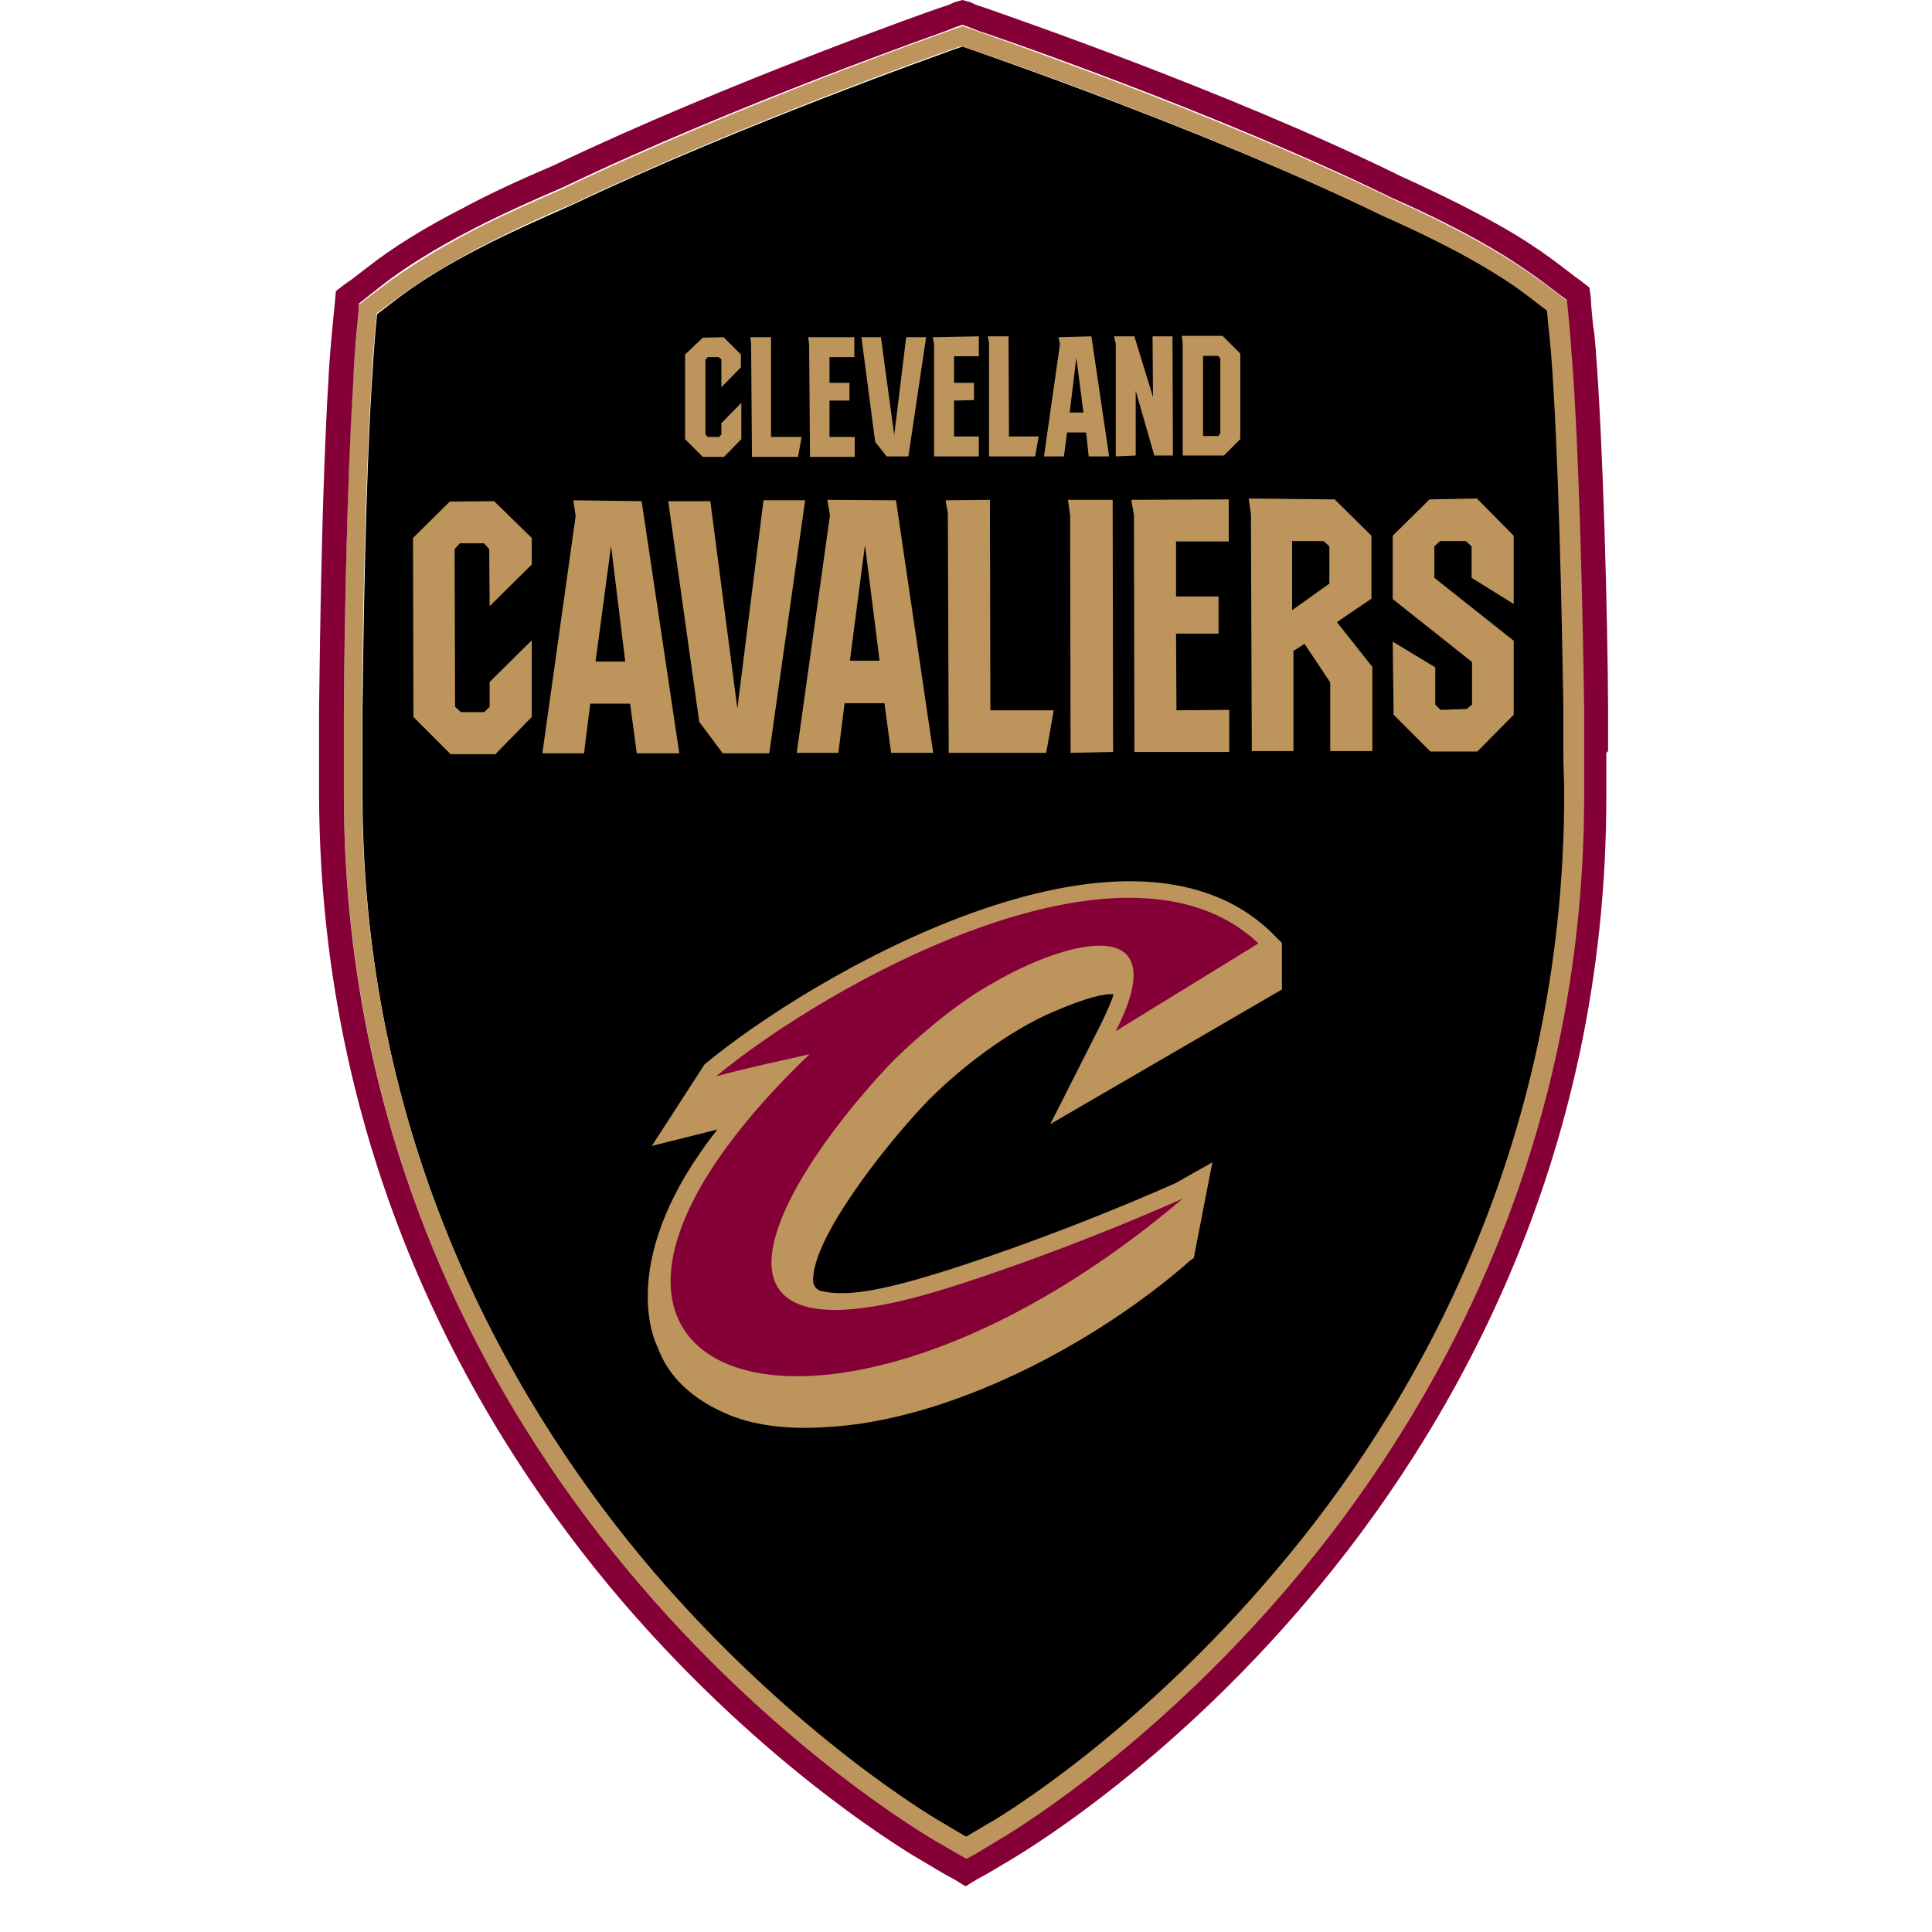
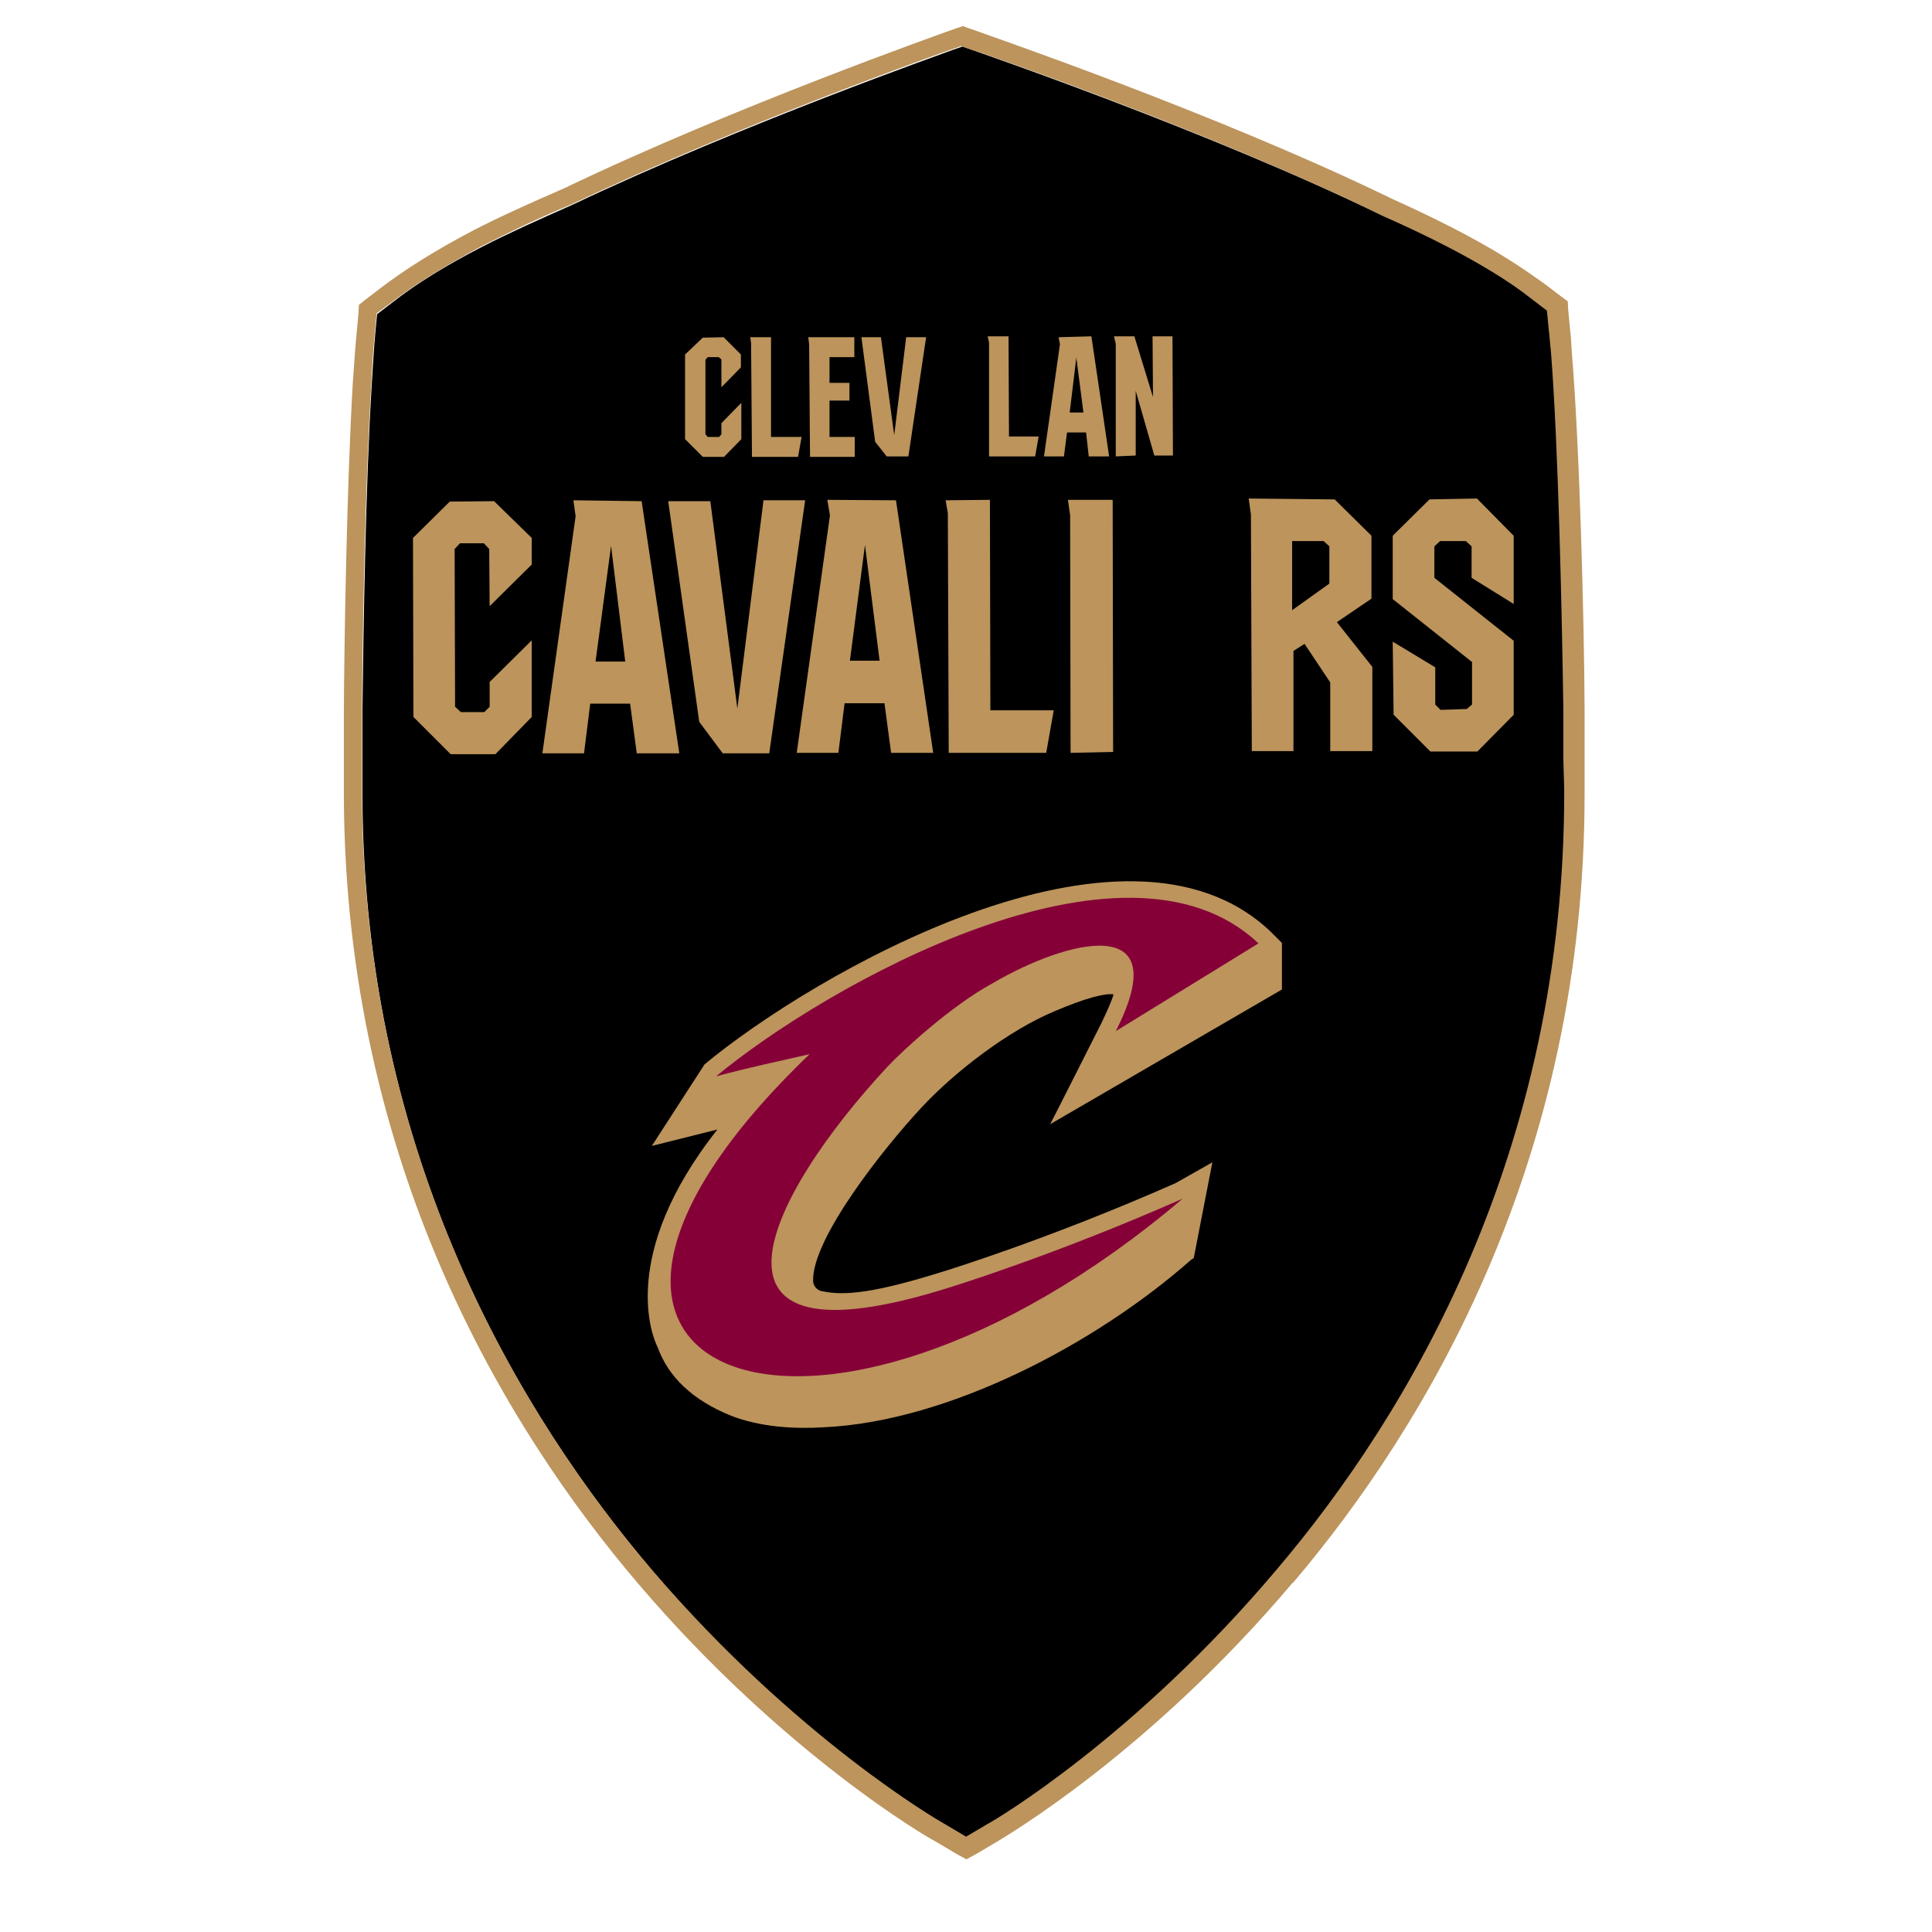
<svg xmlns="http://www.w3.org/2000/svg" version="1.2" viewBox="0 0 436 436" width="436" height="436">
  <title>Cleveland Cavaliers</title>
  <style> .s0 { fill: #000000 } .s1 { fill: #bc945c } .s2 { fill: #860038 } </style>
  <path class="s0" d="m353.2 178.8c0-2.5 0-5.4-0.1-8.5v-10.5c-0.1-19.7-1.1-58.9-2.9-80.3-0.1-1.9-0.2-3.6-0.4-5.2l-0.4-4.1-3.4-2.6q-3.9-3.1-9-6.2c-6.7-4.1-15-8.4-24.9-12.7-39.7-19.3-92.2-37.2-92.6-37.4l-2.3-0.8-2.3 0.8c-0.4 0.2-47.4 16.7-85.9 35-7.5 3.3-14.4 6.4-20.2 9.4-8.2 4.2-15.1 8.5-20.3 12.6l-3.4 2.6-0.4 4.2c-0.3 3.1-0.5 7-0.8 11.6-1.4 22.5-1.9 56.4-2.1 73.7v19.2c0.2 81.5 35.8 140.2 65.7 175.2 32.3 37.8 64.4 56.2 65.7 56.9l4.9 2.9 5-2.9c1.3-0.8 33.3-19.4 65.2-57.2 29.7-35.2 65.1-94.2 64.9-175.8" />
  <path class="s1" d="m291.8 357.2c30.2-35.6 65.9-95.4 65.8-178.3v-19c-0.1-19.8-1.1-59.1-2.9-80.6-0.1-2-0.2-3.6-0.4-5.2l-0.4-4.2-0.1-1.9-1.5-1.1-3.4-2.6c-2.8-2-5.9-4.2-9.5-6.4-6.8-4.2-15.4-8.6-25.2-13-39.8-19.4-92.6-37.4-93.2-37.7l-2.3-0.8-1.4-0.5-1.5 0.5-2.3 0.8c-0.4 0.2-47.4 16.7-86.2 35.3-7.6 3.3-14.5 6.4-20.5 9.5-8.4 4.4-15.4 8.8-20.9 13l-3.4 2.6-1.5 1.2-0.1 1.9-0.4 4.3c-0.3 3.1-0.6 7.1-0.9 11.7-1.3 22.5-1.9 56.5-2 74v18.9c0.3 82.9 36.3 142.5 66.6 178 32.8 38.4 65.5 57.3 66.8 57.9l4.9 2.9 2.2 1.2 2.2-1.2 4.9-2.9c1.4-0.9 34-19.8 66.5-58.3m-68.8 54.4l-4.9 2.9-4.9-2.9c-1.4-0.8-33.3-19.3-65.7-57-29.8-34.9-65.4-93.6-65.7-175.2v-19.1c0.1-17.3 0.7-51.3 2.1-73.7 0.2-4.7 0.5-8.5 0.8-11.6l0.4-4.3 3.4-2.5c5.2-4 12-8.2 20.2-12.6 5.9-3 12.7-6.3 20.2-9.4 38.5-18.3 85.4-34.9 85.8-35l2.3-0.8 2.3 0.8c0.6 0.1 53 18 92.6 37.4 9.9 4.4 18.2 8.6 24.9 12.7q5.1 3.1 9 6.2l3.4 2.6 0.4 4.2c0.2 1.5 0.3 3.3 0.5 5 1.7 21.3 2.5 60.5 2.8 80.3v10.5c0 3.2 0.2 6 0.2 8.5 0.1 81.5-35.1 140.5-64.8 175.5-32.1 38.1-63.9 56.8-65.3 57.5" />
-   <path class="s2" d="m362.9 169.5v-9.9c-0.1-19.8-1.1-59.4-2.8-80.9-0.2-2.1-0.3-3.9-0.6-5.4l-0.4-4.2-0.1-1.9-0.3-2.3-1.8-1.4-1.5-1.1-3.4-2.6c-2.9-2.2-6.2-4.5-9.8-6.7-7.1-4.3-15.9-8.7-26-13.3-39.6-19.5-91.4-37.1-93.5-37.9l-2.4-0.8-1.3-0.6-1.8-0.5-1.8 0.5-1.3 0.6-2.4 0.8c-0.4 0.1-47.8 16.8-86.7 35.4-7.5 3.2-14.5 6.4-20.6 9.7q-13.1 6.7-21.7 13.5l-3.4 2.6-1.7 1.2-1.8 1.4-0.2 2.3-0.2 1.9-0.4 4.2c-0.3 3.3-0.7 7.3-0.9 12-1.4 22.7-1.9 56.9-2.1 74.3v5.8 13.2c0.3 84.6 37.2 145.3 68 181.5 33.4 39.1 66.8 58.3 68.2 59.1l4.9 2.9 2.2 1.2 2.6 1.6 2.6-1.6 2.2-1.2 4.9-2.9c1.3-0.8 34.7-20 67.9-59.4 30.7-36.3 67.3-97.3 67-181.8v-8.9l0.4-0.4zm-142.6 248.8l-2.2 1.2-2.1-1.2-5-2.9c-1.3-0.8-34-19.7-66.7-57.9-30.4-35.5-66.6-95.2-66.7-178.1v-19c0.1-17.3 0.7-51.4 2.1-74 0.2-4.6 0.5-8.6 0.8-11.7l0.4-4.2 0.1-2 1.5-1.2 3.3-2.6c5.3-4.2 12.4-8.6 20.9-13 6-3.1 12.8-6.2 20.5-9.5 38.8-18.6 85.8-35 86.2-35.2l2.3-0.9 1.5-0.5 1.4 0.5 2.3 0.9c0.5 0.1 53.4 18.1 93.1 37.6 10 4.4 18.5 8.8 25.3 13 3.5 2.2 6.7 4.4 9.4 6.4l3.4 2.6 1.5 1.1 0.2 1.9 0.4 4.3c0.1 1.5 0.3 3.1 0.4 5.2 1.8 21.4 2.6 60.7 2.9 80.5v19.1c0.2 82.9-35.7 142.7-65.9 178.4-32.5 38.5-65.1 57.5-66.5 58.3l-4.8 2.9z" />
  <path class="s1" d="m289.3 223.3v-10.5l-2.6-2.6c-33-31.3-103.8 10.1-127.7 30l-11.9 18.4 14.8-3.7c-22.6 28.6-14.5 47.2-13.5 49.1 2.4 6.7 7.9 12 16.6 15.5 6.7 2.6 14.4 3 20.9 2.6 28.2-1.3 61.5-18.9 82.9-37.8l0.6-0.4 4.2-21.6-8.3 4.7c-29 12.8-52.3 19.9-52.3 19.9-15.3 4.8-22.3 5.6-27.4 4.5l-0.5-0.1c-1.4-0.6-1.6-1.8-1.6-2.2-0.3-9.6 16.1-30.2 24.4-39.1 7.7-8.3 19.8-17.5 30.1-21.8 6.8-2.9 11.3-4.1 13.3-3.8-0.5 1.7-1.5 3.9-2.8 6.6 0 0-11 21.8-11.5 22.7l52.3-30.4z" />
  <path class="s2" d="m224 221.9c-9.4 5.1-20.3 15.2-23.6 18.7-27.6 29.6-47 69.1 13.7 50 0 0 23.6-7.2 52.8-20.1-82.7 70.2-161 41.1-84.2-32.6-7 1.6-14.1 3.1-21.1 5 24.6-20.4 92.1-58.7 122.4-30l-32.2 19.8c13.8-27.1-11.1-20.6-27.8-10.8z" />
  <path fill-rule="evenodd" class="s1" d="m163.3 76.1l3.9 3.9v2.9l-4.4 4.5v-6.3l-0.6-0.5h-2.5l-0.5 0.6v16.8l0.5 0.6h2.6l0.5-0.6v-2.5l4.5-4.6v8.2l-3.9 4h-4.8l-4-4v-19.1l4-3.8 4.7-0.1z" />
  <path fill-rule="evenodd" class="s1" d="m174 76.1v22.5h6.9l-0.8 4.5h-10.4l-0.2-25.7-0.2-1.3h4.7z" />
  <path fill-rule="evenodd" class="s1" d="m192.8 76.1v4.5h-5.6v5.8h4.5v4h-4.5v8.2h5.7v4.5h-10.1l-0.2-25.4-0.2-1.6h10.4z" />
  <path fill-rule="evenodd" class="s1" d="m209 76.1l-4 26.9h-4.9l-2.6-3.3-3.1-23.6h4.4l3 22.1 2.7-22.1h4.5z" />
-   <path fill-rule="evenodd" class="s1" d="m220.9 75.9v4.5h-5.6v6h4.5v3.9l-4.5 0.1v8.1h5.6v4.5h-10.1v-25.3l-0.3-1.6 10.4-0.2z" />
  <path fill-rule="evenodd" class="s1" d="m227.6 75.9l0.1 22.6h6.7l-0.8 4.5h-10.4v-25.7l-0.3-1.4h4.7z" />
  <path class="s1" d="m246.3 75.9l4 27.1h-4.6l-0.6-5.4h-4.3l-0.7 5.4h-4.5l3.6-25.3-0.3-1.6c0 0 7.4-0.2 7.4-0.2zm-4.9 17.2h3.1l-1.6-12.4z" />
  <path fill-rule="evenodd" class="s1" d="m264.7 102.8h-4.2l-4.2-14.6v14.6l-4.5 0.2v-25.4l-0.4-1.7h4.6l4.2 13.7-0.1-13.7h4.5l0.1 26.9z" />
-   <path class="s1" d="m279.9 79.8v19.3l-3.7 3.7h-9.3v-25.4l-0.2-1.6h9.2zm-4.5 1.1l-0.5-0.6h-3.4v18.1h3.4l0.5-0.6c0 0 0-16.9 0-16.9z" />
  <path fill-rule="evenodd" class="s1" d="m111.5 113.1l8.5 8.3v6l-9.5 9.4-0.1-12.9-1.2-1.3h-5.4l-1.2 1.3 0.1 35.6 1.3 1.2h5.3l1.2-1.2v-5.6l9.5-9.4v17.3l-8.2 8.4h-10.1l-8.4-8.4-0.1-40.4 8.3-8.2 10-0.1z" />
  <path class="s1" d="m144.8 113.1l8.5 56.9h-9.6l-1.5-11.2h-9l-1.4 11.2h-9.4l7.5-53.5-0.5-3.6c0 0 15.4 0.2 15.4 0.2zm-10.4 36.2h6.7l-3.2-26.1z" />
  <path fill-rule="evenodd" class="s1" d="m181.7 112.9l-8.1 57.1h-10.5l-5.3-7.1-7-49.8h9.5l6.1 46.8 5.9-47h9.4z" />
  <path class="s1" d="m202.2 112.9l8.4 57h-9.5l-1.5-11.2h-9l-1.4 11.2h-9.4l7.5-53.6-0.6-3.5c0 0 15.5 0.1 15.5 0.1zm-10.4 36.2h6.7l-3.3-26.1z" />
  <path fill-rule="evenodd" class="s1" d="m223.4 112.8l0.1 47.5h14.3l-1.7 9.6h-22l-0.2-54.1-0.5-2.9 10-0.1z" />
  <path fill-rule="evenodd" class="s1" d="m251.1 112.8l0.1 56.9-9.6 0.2-0.1-53.6-0.5-3.5h10.1z" />
-   <path fill-rule="evenodd" class="s1" d="m277.3 112.7v9.5h-11.9v12.4h9.6v8.4h-9.6l0.1 17.3 11.9-0.1v9.5h-21.4l-0.1-53.4-0.6-3.5 22-0.1z" />
  <path class="s1" d="m301.2 112.7l8.3 8.2v14.2l-7.8 5.3 8 10.1v19h-9.5v-15.5l-5.8-8.7-2.5 1.6v22.6h-9.4l-0.2-53.4-0.5-3.6 19.4 0.2zm-9.6 25l8.4-6v-8.4l-1.3-1.2h-7.1c0 0 0 15.6 0 15.6z" />
  <path fill-rule="evenodd" class="s1" d="m332.1 130.4v-7.1l-1.3-1.2h-5.8l-1.3 1.2v7.1l17.9 14.2v16.7l-8.2 8.3h-10.6l-8.3-8.3-0.2-16.5 9.6 5.8v8.4l1.2 1.2 5.9-0.2 1.2-1v-9.6l-17.9-14.2v-14.3l8.3-8.2 10.7-0.2 8.3 8.4v15.4l-9.5-5.9z" />
</svg>